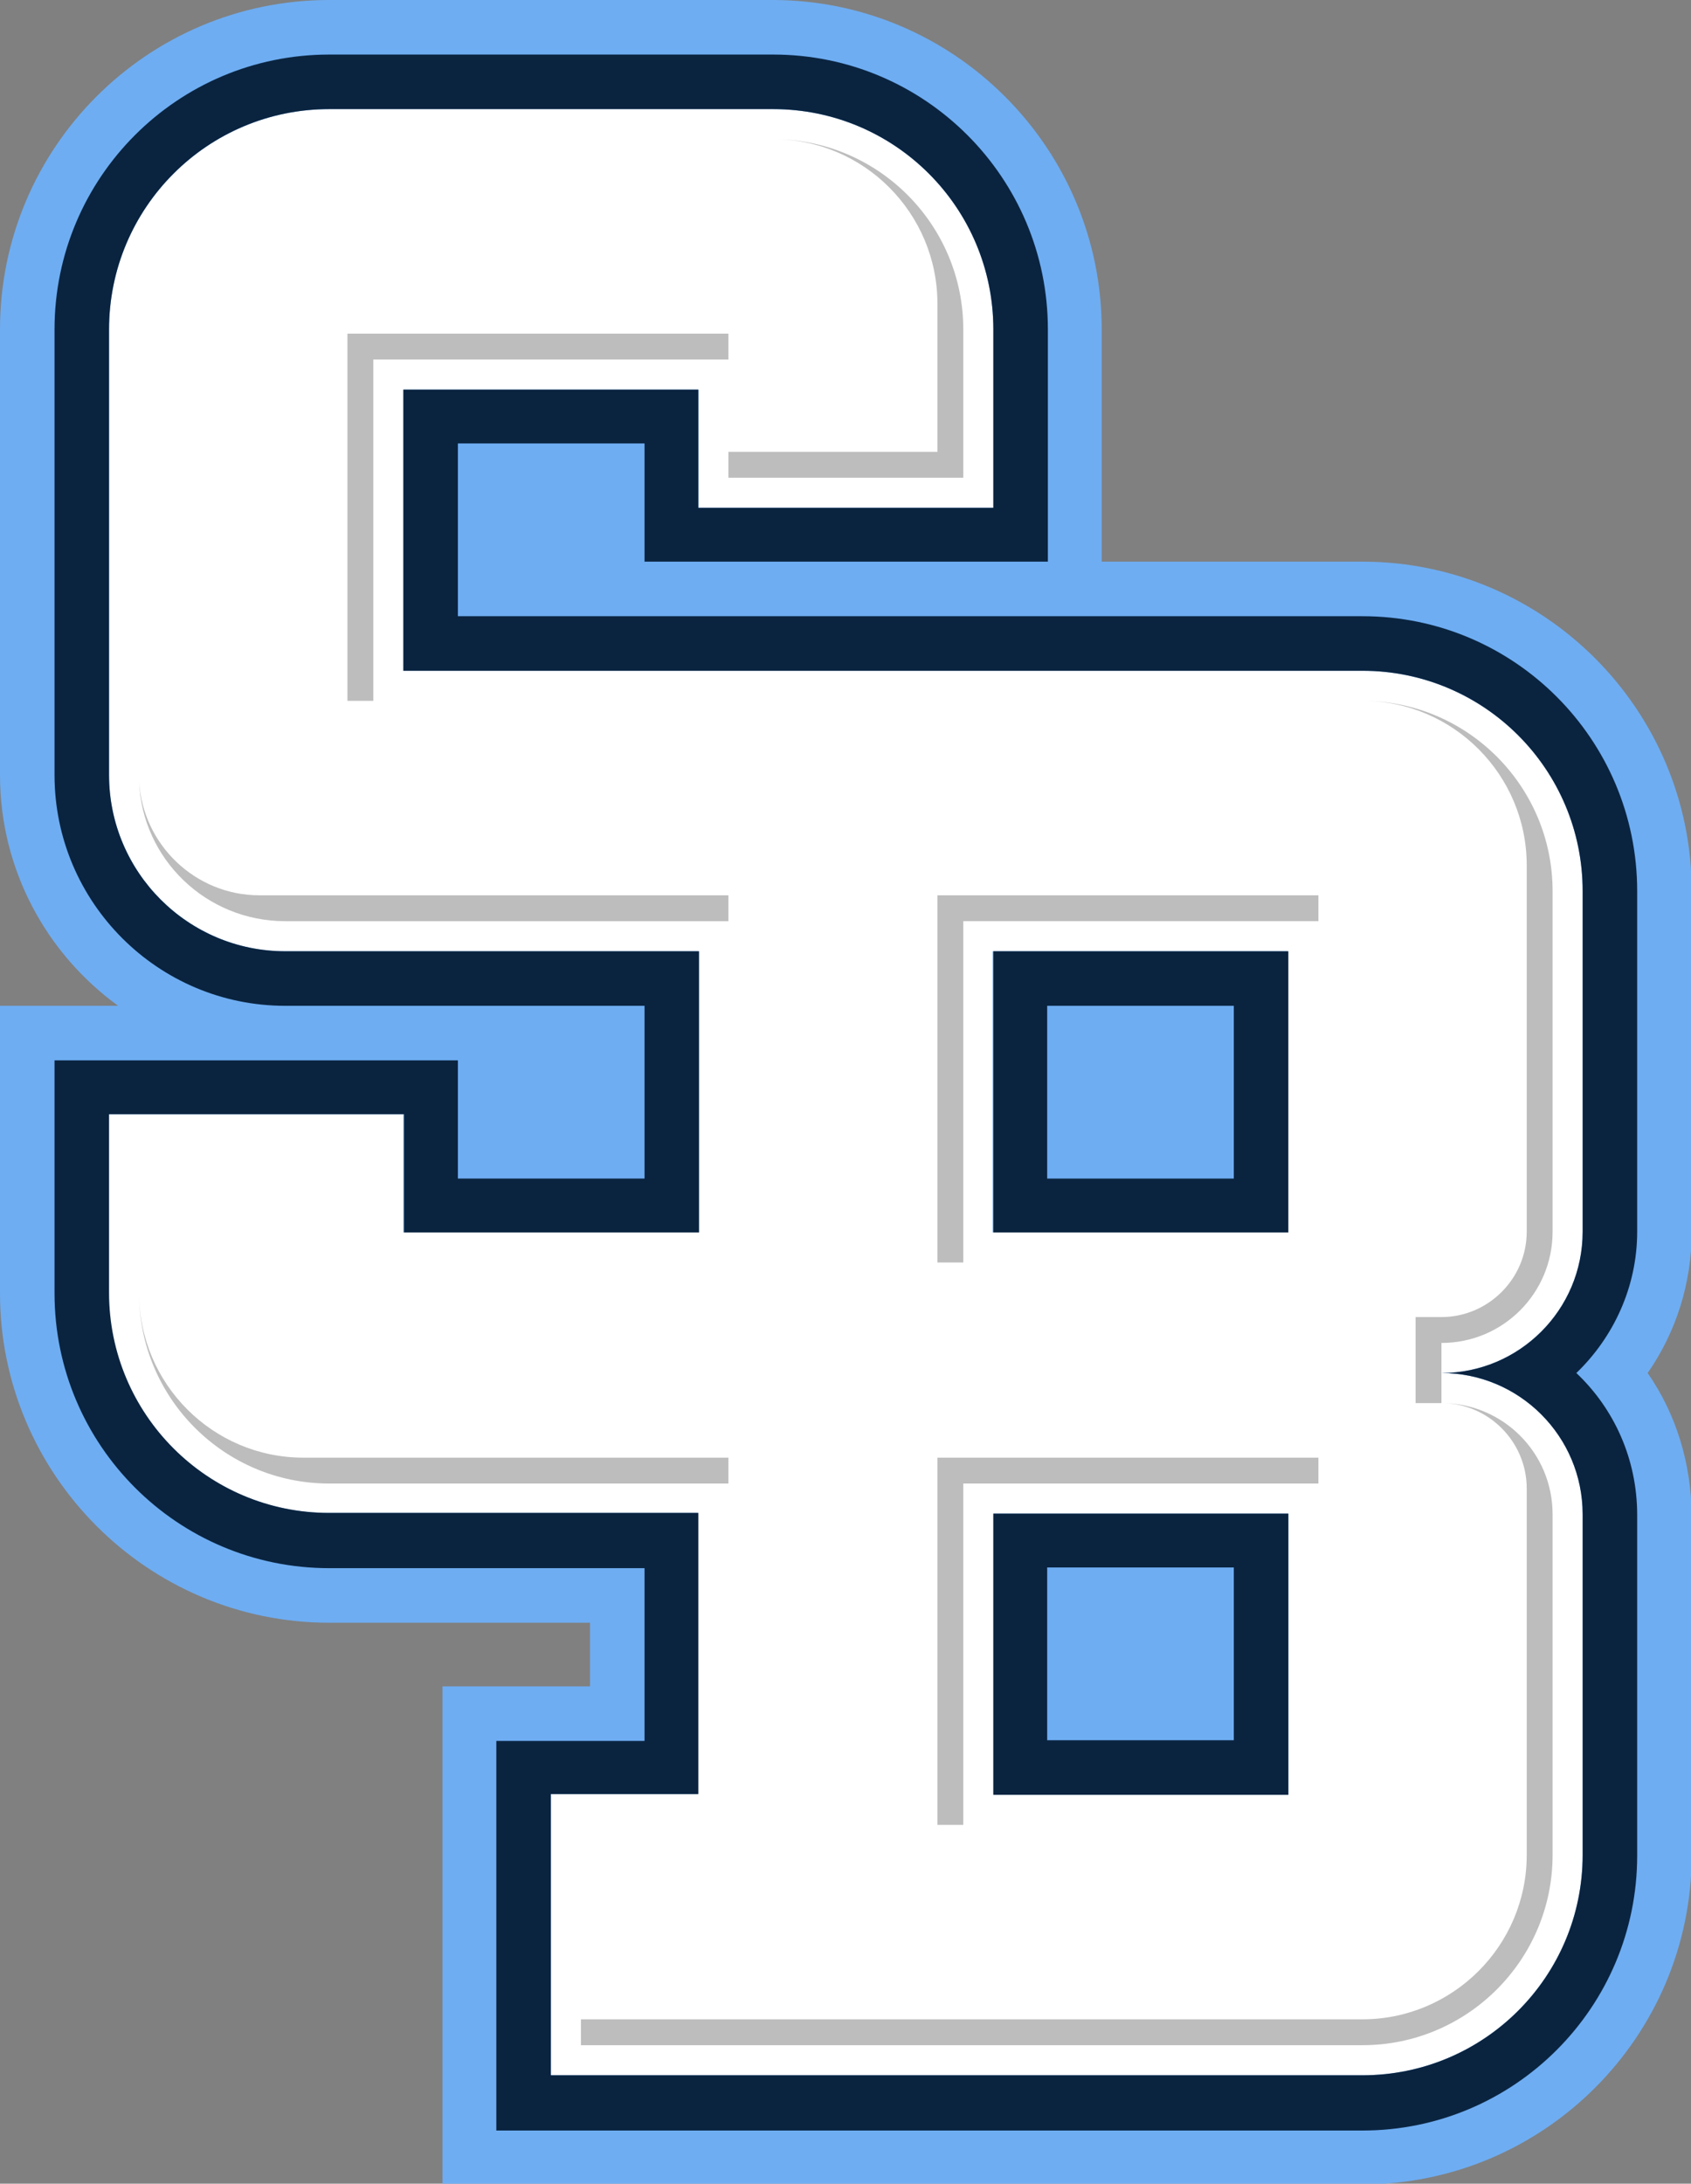
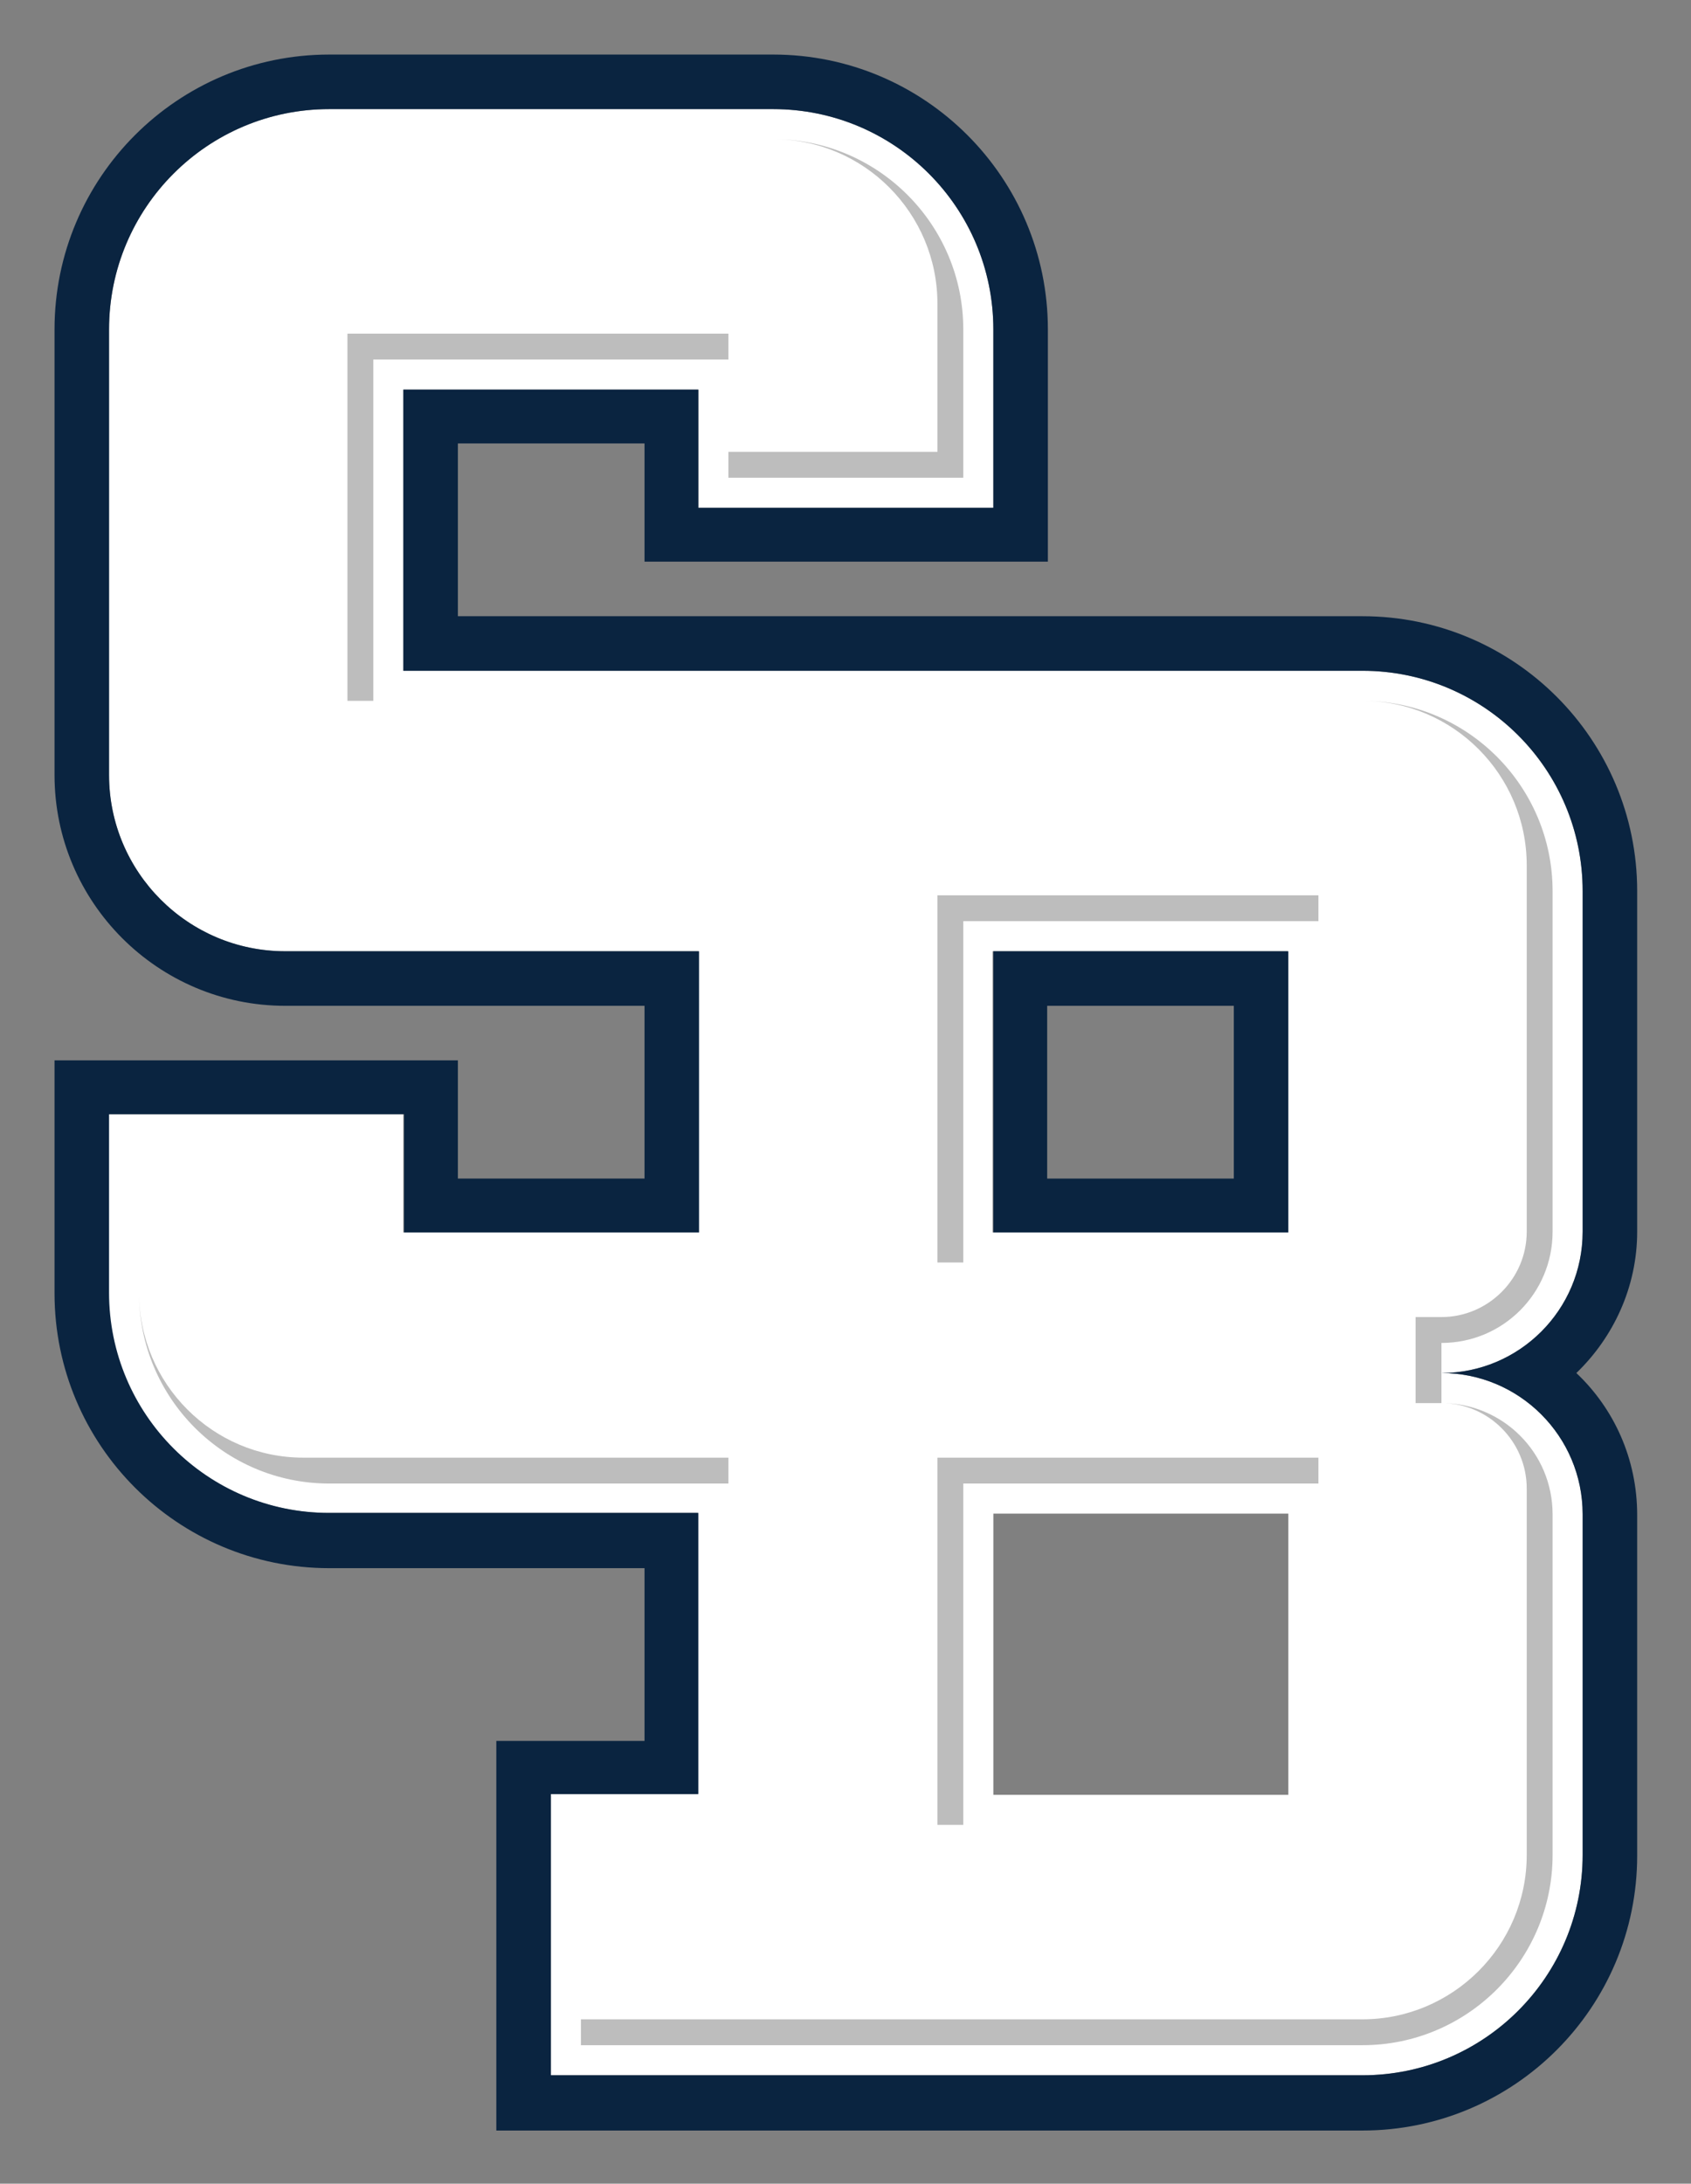
<svg xmlns="http://www.w3.org/2000/svg" version="1.1" id="Layer_1" x="0px" y="0px" viewBox="0 0 241.9 312.2" style="enable-background:new 0 0 241.9 312.2;" xml:space="preserve">
  <rect x="0" y="0" width="241.9" height="312.2" fill="#808080" stroke="none" />
  <style type="text/css">
	.st0{fill:#6EADF2;}
	.st1{fill:#FFFFFF;}
	.st2{fill:#0A2440;}
	.st3{fill:#BDBDBD;}
</style>
-   <path class="st0" d="M235.7,196.3c4.1-5.9,6.3-12.9,6.3-20.2v-48.7c0-25.9-21.1-47.1-47.1-47.1h-37.3V47.1  c0-25.9-21.1-47.1-47.1-47.1H47.1C21.1,0,0,21.1,0,47.1v63.7c0,13.6,6.7,25.6,16.9,33H0v1.5v6.3v33.3c0,25.9,21.1,47.1,47.1,47.1  h37.3v9.1H63.3v71.2h131.6c25.9,0,47.1-21.1,47.1-47.1v-48.7C241.9,209.2,239.8,202.2,235.7,196.3" />
  <path class="st1" d="M184.2,176.2h-42.2V136h42.2V176.2z M142.1,216.4h42.2v40.2h-42.2V216.4z M194.9,95.9H57.7V55.7h42.2v16.9h42.2  V47.1c0-17.4-14.1-31.5-31.5-31.5H47.1c-17.4,0-31.5,14.1-31.5,31.5v63.7c0,13.9,11.3,25.2,25.2,25.2h59.1v40.2H57.7v-16.9H15.5  v25.5c0,17.4,14.1,31.5,31.5,31.5h52.8v40.2H78.8v40.2h116.1c17.4,0,31.5-14.1,31.5-31.5v-48.7c0-11.2-9.1-20.2-20.2-20.2  c11.2,0,20.2-9.1,20.2-20.2v-48.7C226.4,110,212.3,95.9,194.9,95.9" />
  <path class="st2" d="M194.9,296.7H78.8v-40.2h21.1v-40.2H47.1c-17.4,0-31.5-14.1-31.5-31.5v-25.5h42.2v16.9h42.2V136H40.8  c-13.9,0-25.2-11.3-25.2-25.2V47.1c0-17.4,14.1-31.5,31.5-31.5h63.5c17.4,0,31.5,14.1,31.5,31.5v25.5H99.9V55.7H57.7v40.2h137.2  c17.4,0,31.5,14.1,31.5,31.5l0,48.7c0,11.2-9.1,20.2-20.2,20.2c11.2,0,20.2,9.1,20.2,20.2l0,48.7  C226.4,282.6,212.3,296.7,194.9,296.7 M225.5,196.3c5.3-5.1,8.7-12.3,8.7-20.2v-48.7c0-21.7-17.6-39.3-39.3-39.3H65.5V63.4h26.7  v16.9h57.7V47.1c0-21.7-17.6-39.3-39.3-39.3H47.1C25.4,7.8,7.8,25.4,7.8,47.1v63.7c0,18.2,14.8,33,33,33h51.4v24.7H65.5v-16.9H7.8  v33.3c0,21.7,17.6,39.3,39.3,39.3h45.1v24.7H71v55.7h123.9c21.7,0,39.3-17.6,39.3-39.3v-48.7C234.2,208.6,230.9,201.4,225.5,196.3" />
-   <path class="st2" d="M149.8,224.1h26.7v24.7h-26.7V224.1z M142.1,256.6h42.2v-40.2h-42.2V256.6z" />
  <path class="st2" d="M149.8,143.8h26.7v24.7h-26.7V143.8z M142.1,176.2h42.2V136h-42.2V176.2z" />
-   <path class="st3" d="M40.8,131.7h63.4V128H40.8h-3.7c-9.2,0-16.7-7.3-17.2-16.3C20.3,122.8,29.5,131.7,40.8,131.7" />
  <polygon class="st3" points="53.4,51.4 104.2,51.4 104.2,47.7 49.7,47.7 49.7,100.2 53.4,100.2 " />
  <path class="st3" d="M134.1,60.9v3.7h-3.7h-22.5h-3.7v3.7h33.6V47.1c0-15-12.2-27.2-27.2-27.2c13,0,23.5,10.6,23.5,23.5v3.7V60.9z" />
  <path class="st3" d="M222.1,176.1v-48.7c0-15-12.2-27.2-27.2-27.2c13,0,23.5,10.6,23.5,23.5v3.7v0v48.7c0,6.7-5.5,12.2-12.2,12.2  h-3.7v12.3h3.7V192C215,192,222.1,184.9,222.1,176.1" />
  <path class="st3" d="M206.2,200.6c6.7,0,12.2,5.5,12.2,12.2v48.7v0v3.7c0,13-10.6,23.5-23.5,23.5h-3.7H86.8h-3.7v3.7h111.8  c15,0,27.2-12.2,27.2-27.2v-48.7C222.1,207.7,215,200.6,206.2,200.6" />
  <path class="st3" d="M104.2,208.4H47.1h-3.7c-13,0-23.5-10.6-23.5-23.5c0,15,12.2,27.2,27.2,27.2h57.1V208.4z" />
  <polygon class="st3" points="134.1,260.9 137.8,260.9 137.8,212.1 188.6,212.1 188.6,208.4 134.1,208.4 " />
  <polygon class="st3" points="188.6,128 134.1,128 134.1,180.5 137.8,180.5 137.8,131.7 188.6,131.7 " />
</svg>